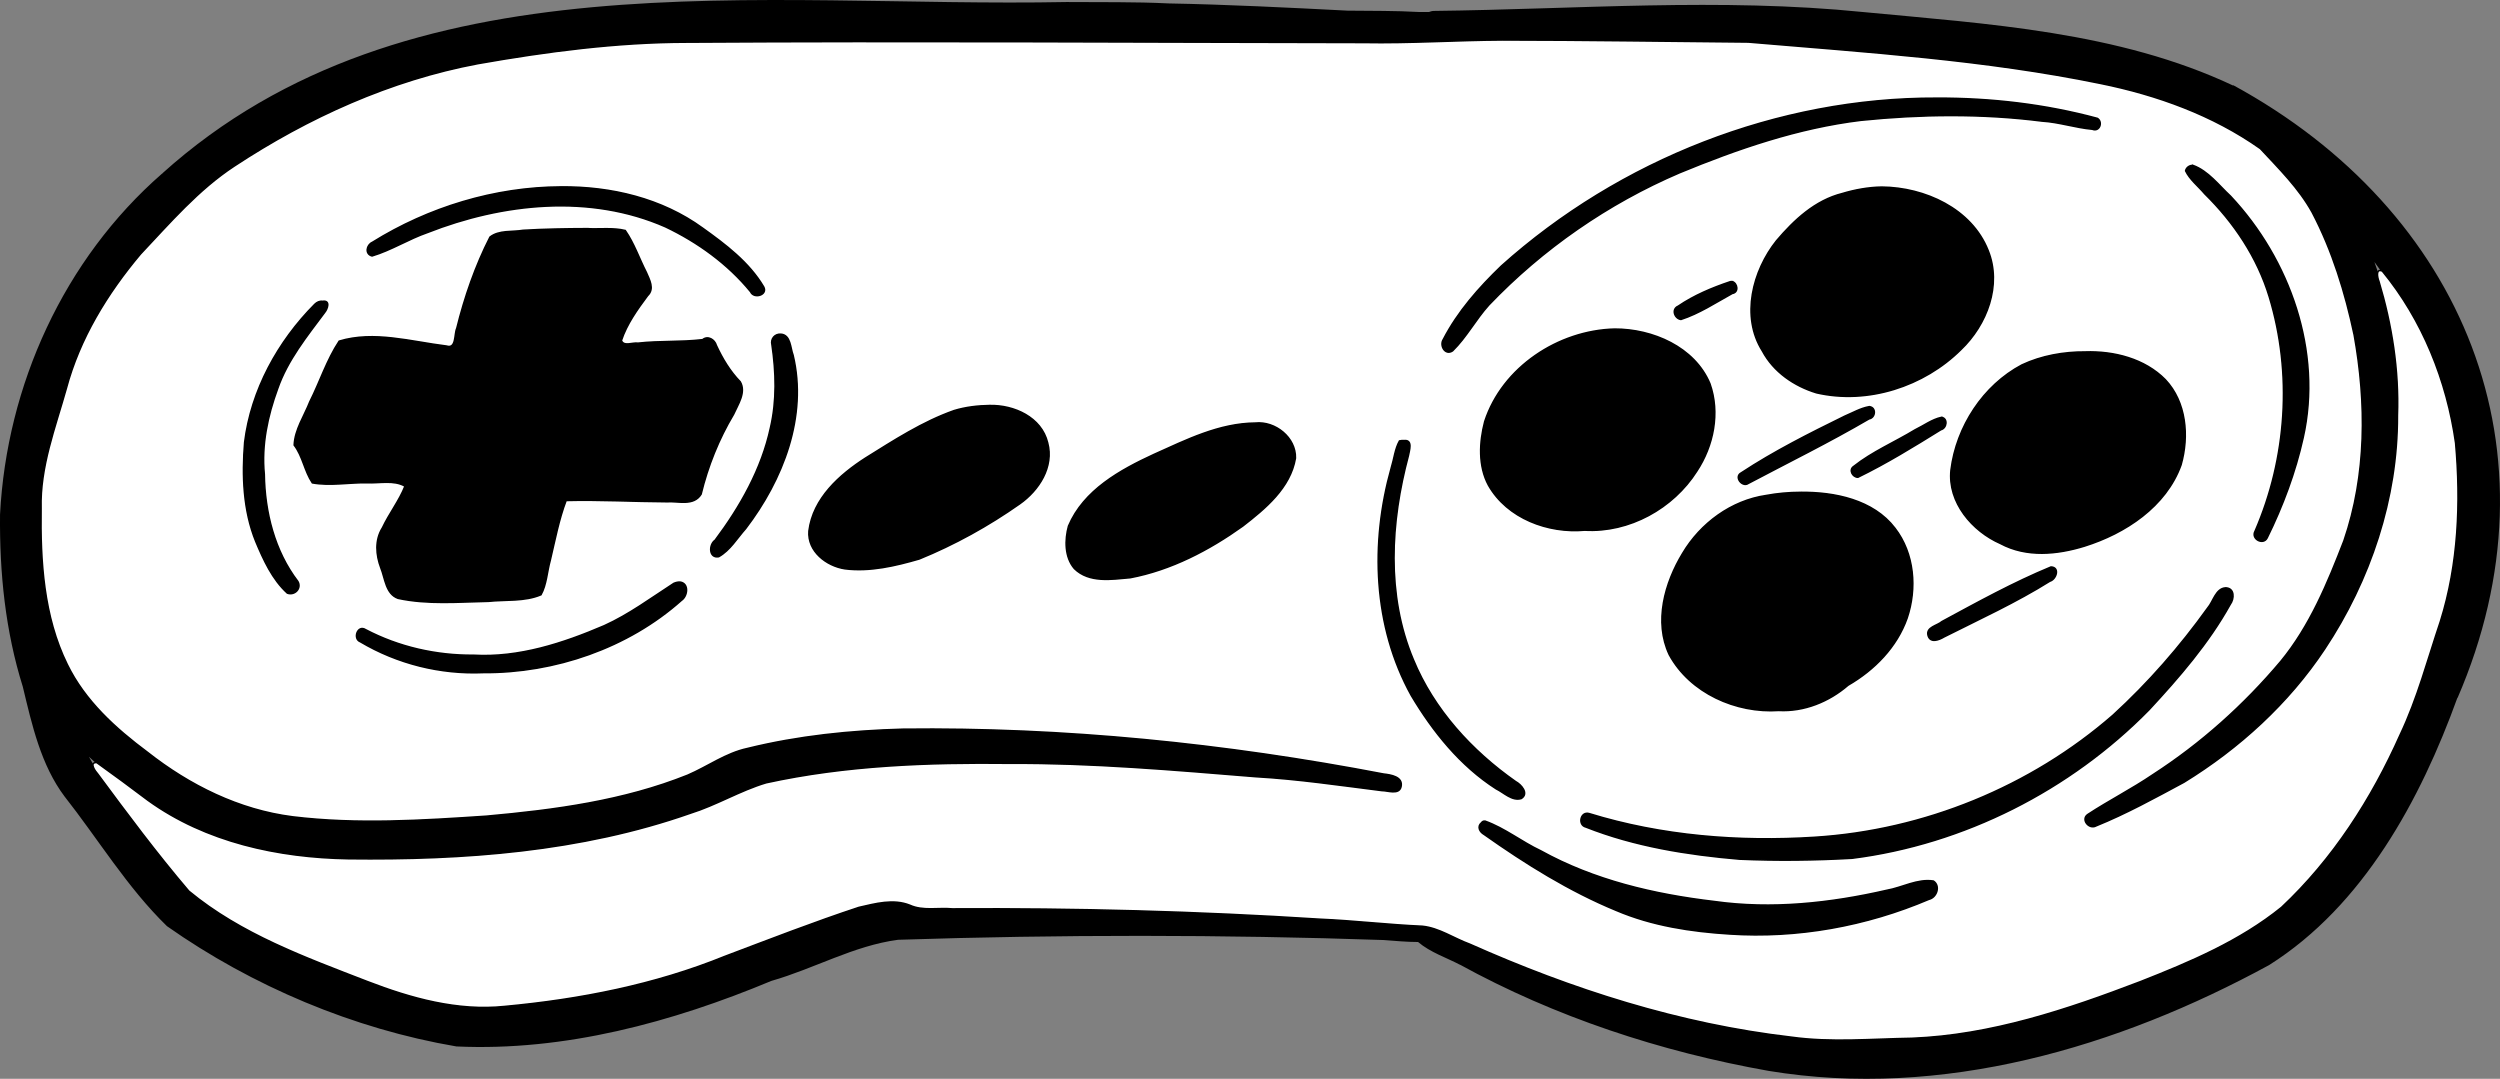
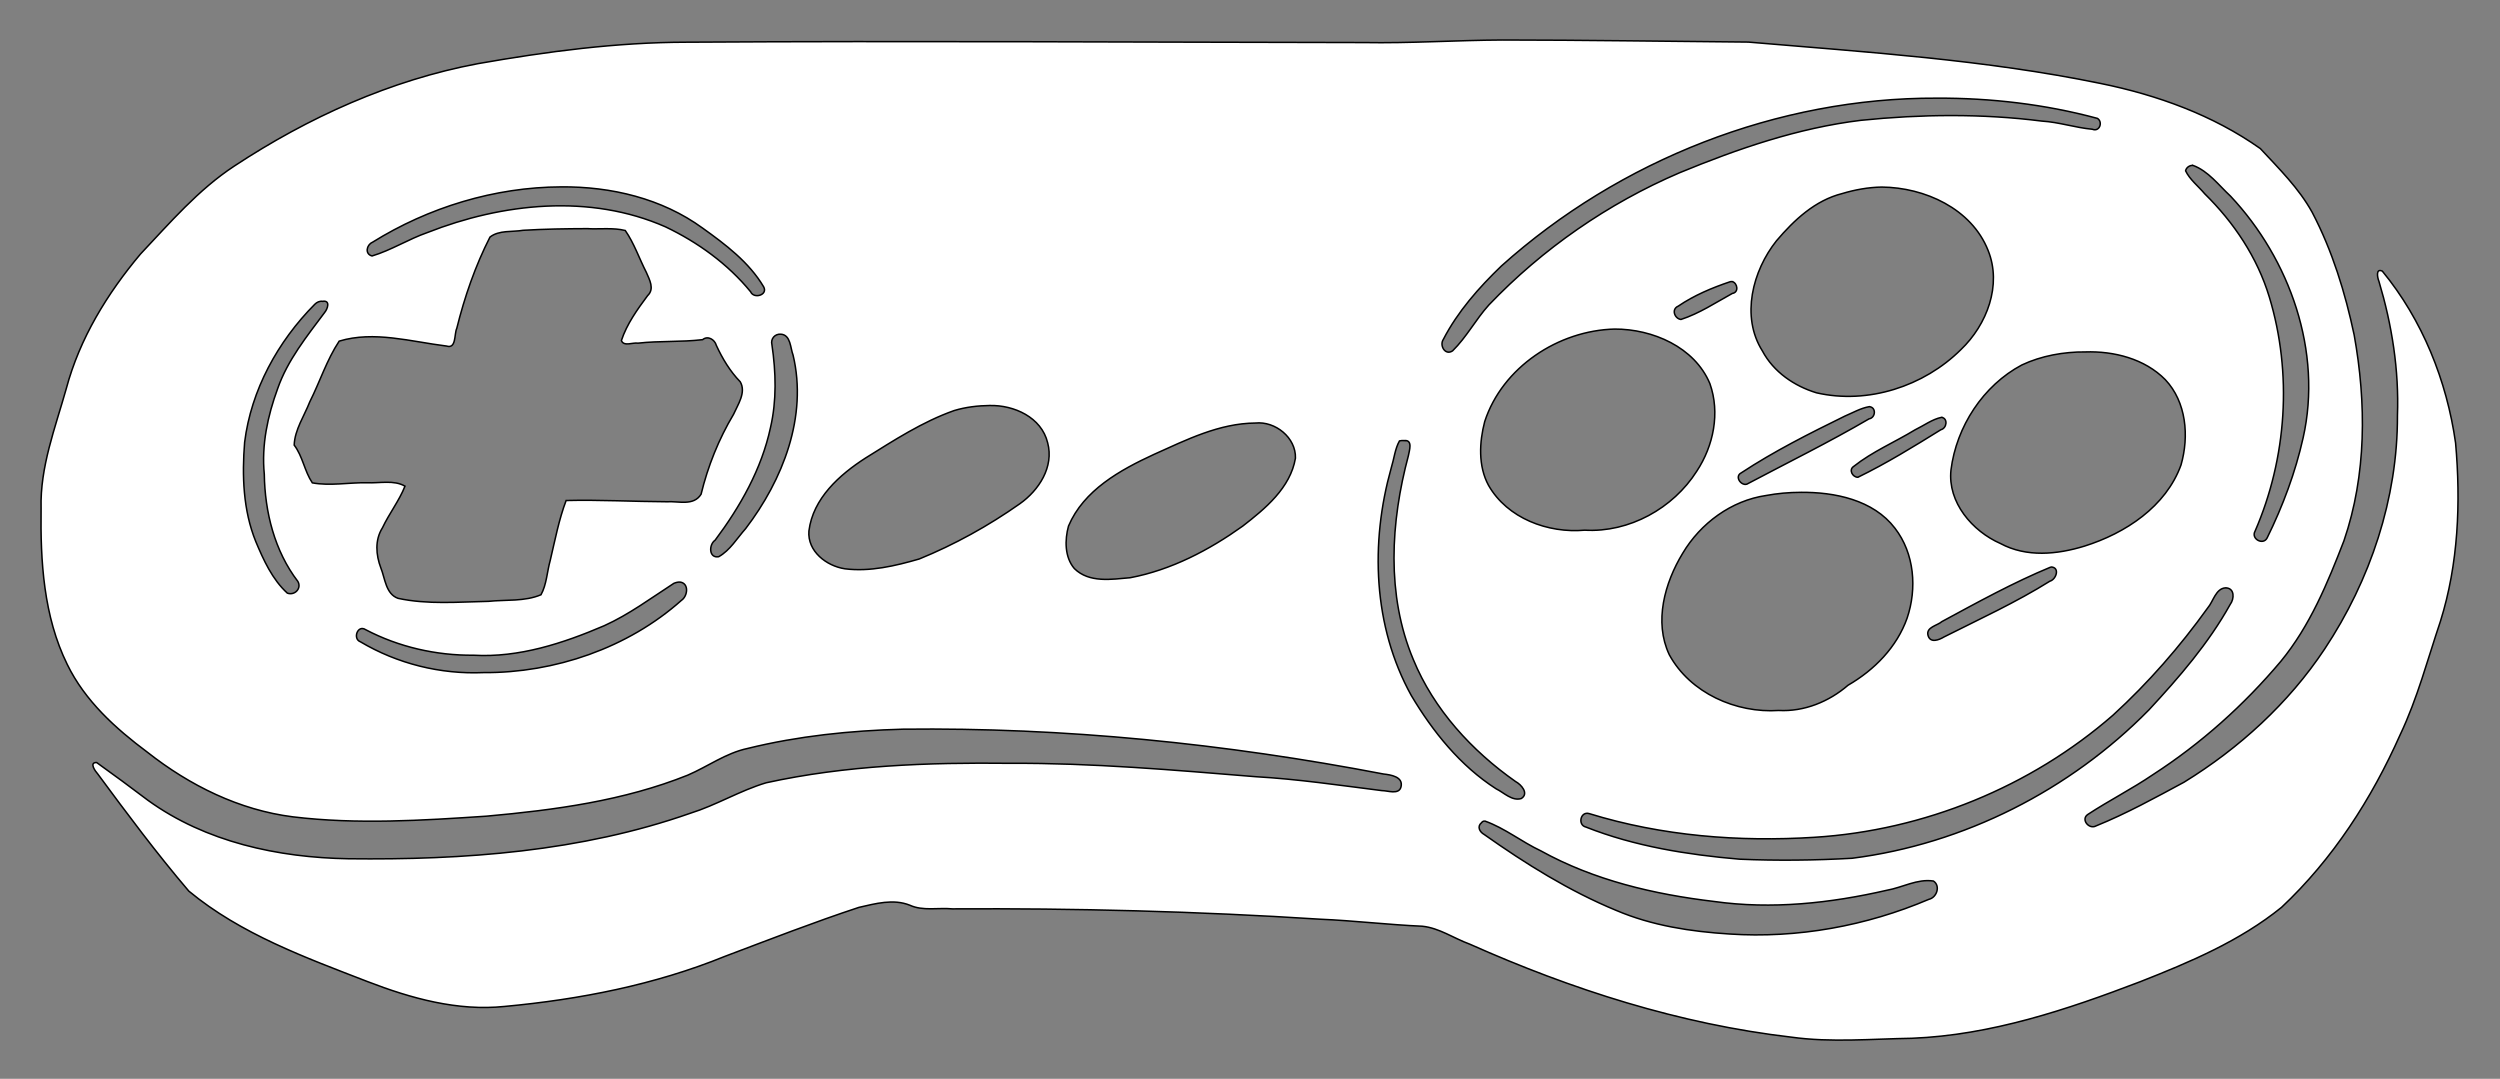
<svg xmlns="http://www.w3.org/2000/svg" xmlns:ns1="http://sodipodi.sourceforge.net/DTD/sodipodi-0.dtd" xmlns:ns2="http://www.inkscape.org/namespaces/inkscape" viewBox="0 0 90.002 38.838" x="0px" y="0px" version="1.1" id="svg2" ns1:docname="snes-w-mike-o.svg" width="90.002" height="38.838" ns2:version="1.3.2 (091e20e, 2023-11-25, custom)">
  <rect x="0" y="0" width="90.002" height="38.838" fill="#808080" stroke="none" />
  <defs id="defs2" />
  <ns1:namedview id="namedview2" pagecolor="#ffffff" bordercolor="#000000" borderopacity="0.25" ns2:showpageshadow="2" ns2:pageopacity="0.0" ns2:pagecheckerboard="true" ns2:deskcolor="#d1d1d1" ns2:zoom="18.192" ns2:cx="48.48285" ns2:cy="18.332234" ns2:window-width="3440" ns2:window-height="1351" ns2:window-x="-9" ns2:window-y="-9" ns2:window-maximized="1" ns2:current-layer="svg2" />
  <g id="g1" ns2:label="g1" transform="translate(-4.989,-30.577)">
-     <path d="m 85.39,33.66 c -4.14,-1.95 -8.84,-2.22 -13.33,-2.65 -5.14,-0.52 -10.3,-0.1 -15.45,-0.04 -0.06,0 -0.13,0.02 -0.18,0.04 -0.11,0 -0.23,0 -0.34,0 H 56.1 C 55.22,30.96 54.36,30.97 53.48,30.96 H 53.5 C 51.35,30.85 49.2,30.74 47.05,30.7 h 0.01 C 45.85,30.64 44.63,30.66 43.41,30.65 H 43.38 C 32.42,30.87 19.65,28.87 10.82,36.83 7.29,39.91 5.23,44.45 4.99,49.1 c -0.02,2.1 0.19,4.19 0.82,6.2 0.33,1.37 0.65,2.82 1.51,3.96 0,-0.01 -0.02,-0.03 -0.03,-0.04 1.23,1.56 2.28,3.31 3.71,4.7 3.07,2.16 6.72,3.7 10.42,4.33 3.89,0.18 7.77,-0.87 11.34,-2.36 1.54,-0.44 2.97,-1.27 4.56,-1.48 5.83,-0.19 11.68,-0.19 17.51,0.01 h -0.02 c 0.41,0.03 0.82,0.07 1.22,0.07 h 0.01 c 0.45,0.38 1.02,0.56 1.53,0.83 -0.02,-0.01 -0.04,-0.02 -0.05,-0.03 3.45,1.9 7.26,3.15 11.14,3.84 6.24,1.03 12.57,-0.84 18.02,-3.81 3.39,-2.14 5.45,-5.95 6.78,-9.63 v 0.02 c 3.83,-8.85 0.23,-17.55 -8.08,-22.07 z m 6.78,21.21 c 0,0 0.01,-0.04 0.02,-0.07 -0.34,0.98 -0.69,1.97 -1.16,2.89 -0.45,0.91 -0.94,1.8 -1.51,2.64 v 0 c -0.51,0.71 -1.04,1.42 -1.62,2.09 -0.24,0.26 -0.48,0.5 -0.74,0.74 -2.02,1.6 -4.52,2.47 -6.92,3.36 h 0.01 c -2.04,0.71 -4.14,1.24 -6.3,1.38 v 0 c -1.15,0.05 -2.31,0.09 -3.46,0.04 -1.05,-0.08 -2.09,-0.21 -3.12,-0.41 0.03,0 0.06,0.01 0.09,0.02 -3.82,-0.68 -7.43,-2.05 -10.93,-3.67 -0.15,-0.08 -0.34,-0.07 -0.48,0 -0.68,-0.08 -1.36,-0.16 -2.04,-0.2 h -0.04 c -5.34,-0.35 -10.7,-0.55 -16.04,-0.46 -0.14,-0.15 -0.33,-0.24 -0.54,-0.24 -0.99,-0.05 -1.92,0.27 -2.82,0.67 -1.33,0.47 -2.68,0.94 -3.98,1.48 0.03,-0.01 0.06,-0.02 0.09,-0.04 -0.99,0.37 -1.99,0.7 -3.01,0.95 -1.27,0.27 -2.56,0.49 -3.86,0.64 -0.9,0.1 -1.81,0.16 -2.71,0 -0.54,-0.1 -1.08,-0.22 -1.61,-0.37 -1.65,-0.58 -3.29,-1.22 -4.88,-1.95 -0.5,-0.24 -1,-0.51 -1.47,-0.8 -0.41,-0.27 -0.82,-0.54 -1.21,-0.84 h 0.01 c 0,0 -0.04,-0.03 -0.06,-0.04 0.01,0 0.02,0.02 0.03,0.03 -0.12,-0.11 -0.24,-0.22 -0.35,-0.34 -0.02,-0.02 -0.04,-0.05 -0.07,-0.07 0.02,0.02 0.03,0.03 0.05,0.05 -0.96,-1.31 -1.99,-2.57 -2.94,-3.9 v 0 C 8.55,58.38 8.49,58.3 8.43,58.22 c 0.02,0.03 0.04,0.05 0.06,0.08 -0.11,-0.15 -0.21,-0.31 -0.3,-0.48 0.48,0.45 1.01,0.86 1.58,1.22 2.35,2 5.49,2.57 8.5,2.55 4.77,-0.04 9.71,-0.5 13.98,-2.7 1.04,-0.26 2.11,-0.39 3.18,-0.53 2.27,-0.27 4.56,-0.24 6.84,-0.25 3.27,0.07 6.53,0.41 9.79,0.65 h 0.05 c 0.8,0.14 1.61,0.22 2.41,0.31 -0.02,0 -0.04,0 -0.05,0 0.35,0.03 0.91,0.31 1.04,-0.18 0.04,-0.2 -0.09,-0.41 -0.29,-0.45 -0.38,-0.07 -0.77,-0.13 -1.15,-0.19 h -0.02 c -4.44,-0.89 -8.98,-1.31 -13.51,-1.49 -2.31,-0.11 -4.63,-0.02 -6.92,0.34 -1.21,0.18 -2.45,0.39 -3.45,1.15 -3.69,1.55 -7.83,1.72 -11.79,1.84 -1.4,-0.05 -2.82,-0.05 -4.17,-0.45 C 13.69,59.49 13.19,59.32 12.69,59.1 11.24,58.41 9.95,57.36 8.75,56.29 8.33,55.81 7.94,55.32 7.62,54.77 7.45,54.47 7.3,54.15 7.17,53.84 6.79,52.65 6.54,51.4 6.55,50.14 6.5,49.74 6.59,49.16 6.5,48.72 6.52,48.36 6.56,48 6.62,47.64 6.85,46.43 7.24,45.27 7.58,44.09 v 0.02 C 7.7,43.71 7.85,43.32 8.02,42.94 8,42.97 7.99,43 7.98,43.03 c 0.5,-1.17 1.26,-2.19 2.03,-3.19 0,0.01 -0.02,0.02 -0.03,0.03 0.02,-0.02 0.04,-0.05 0.06,-0.07 h -0.01 c 0.56,-0.62 1.14,-1.23 1.75,-1.81 -0.02,0.02 -0.05,0.04 -0.07,0.06 0.2,-0.19 0.41,-0.38 0.61,-0.57 h -0.01 c 0.22,-0.19 0.44,-0.38 0.68,-0.56 0.82,-0.57 1.66,-1.1 2.54,-1.56 v 0 c 0,0 0.06,-0.03 0.09,-0.05 -0.02,0.01 -0.04,0.02 -0.06,0.03 1.85,-0.96 3.77,-1.8 5.82,-2.23 1.59,-0.39 3.22,-0.55 4.84,-0.75 H 26.2 c 5.45,-0.53 10.94,-0.08 16.41,-0.26 5.18,0.06 10.38,0.31 15.56,-0.03 3.37,0.06 6.75,-0.02 10.11,0.13 h -0.04 c 3.99,0.31 7.99,0.59 11.92,1.35 1.05,0.22 2.08,0.49 3.1,0.83 v 0 c 1.12,0.41 2.17,0.97 3.15,1.64 0.17,0.35 0.61,0.64 0.83,0.94 v 0 c 0.36,0.39 0.71,0.82 0.96,1.3 0.3,0.6 0.55,1.23 0.79,1.86 v 0 0.03 0 c 0.23,0.63 0.42,1.29 0.58,1.96 v 0 c 0.29,1.37 0.47,2.78 0.41,4.19 v 0 0 c -0.02,0.5 -0.05,0.99 -0.13,1.48 v 0 c -0.12,0.7 -0.27,1.4 -0.47,2.08 0,-0.01 0,-0.03 0.01,-0.04 0,0.03 -0.02,0.06 -0.03,0.09 v -0.02 c -0.19,0.61 -0.44,1.2 -0.71,1.78 v -0.02 c -0.44,0.98 -0.94,1.96 -1.66,2.78 0.02,-0.02 0.03,-0.04 0.05,-0.05 -0.53,0.61 -1.07,1.22 -1.67,1.77 -0.77,0.69 -1.58,1.36 -2.42,1.97 l 0.02,-0.02 c 0,0 -0.03,0.02 -0.05,0.04 h 0.01 c -0.88,0.54 -1.75,1.1 -2.66,1.58 0.02,0 0.03,-0.02 0.04,-0.02 -0.03,0.02 -0.05,0.03 -0.09,0.04 h 0.02 c -0.2,0.06 -0.32,0.27 -0.23,0.48 0.06,0.13 0.19,0.2 0.32,0.2 0.67,-0.19 1.29,-0.58 1.93,-0.88 -0.02,0 -0.03,0.02 -0.05,0.03 7.54,-3.58 11,-11.97 8.26,-19.56 0.27,0.37 0.54,0.74 0.8,1.12 2.82,4.04 2.66,9.31 0.86,13.73 z M 10.89,36.77 c 0,0 -0.04,0.04 -0.06,0.06 h -0.01 c 0,0 0.05,-0.03 0.07,-0.06 z m 63.89,25.66 c 0.09,0.22 -0.02,0.47 -0.23,0.56 -2.54,1.08 -5.37,1.56 -8.12,1.21 -3.05,-0.18 -5.63,-1.89 -8.1,-3.53 -0.16,-0.09 -0.21,-0.3 -0.12,-0.45 0.09,-0.15 0.3,-0.21 0.45,-0.12 1.27,0.79 2.59,1.54 4.01,2.01 h -0.02 c 0.67,0.22 1.36,0.4 2.05,0.54 h -0.02 c 0,0 0.06,0 0.08,0.01 h -0.01 c 1.61,0.28 3.23,0.54 4.87,0.4 -0.02,0 -0.05,0 -0.07,0 0.18,-0.02 0.37,-0.03 0.56,-0.04 -0.03,0 -0.05,0 -0.08,0 0.7,-0.05 1.38,-0.14 2.07,-0.28 0.68,-0.14 1.36,-0.3 2.02,-0.53 -0.02,0 -0.04,0.01 -0.05,0.02 0.25,-0.12 0.58,-0.11 0.71,0.18 z M 56.86,42.77 c 0.66,-1.18 1.55,-2.19 2.59,-3.06 v 0 c 5.43,-4.65 12.98,-6.73 20,-5.19 v 0 c 0.33,0.06 0.66,0.13 0.98,0.21 -0.01,0 -0.03,0 -0.04,0 0.18,0.02 0.33,0.16 0.3,0.35 -0.16,0.56 -1.01,0.02 -1.42,0.03 H 79.24 C 78.4,34.96 77.55,34.9 76.7,34.84 h 0.01 c -1.28,-0.05 -2.56,-0.04 -3.83,0.04 -0.72,0.06 -1.45,0.16 -2.16,0.29 -1.2,0.24 -2.36,0.61 -3.51,1 -0.94,0.33 -1.85,0.73 -2.75,1.15 h 0.01 c -0.89,0.42 -1.74,0.94 -2.56,1.49 -0.56,0.39 -1.11,0.8 -1.63,1.23 L 60.32,40 c -0.58,0.52 -1.17,1.03 -1.7,1.59 -0.35,0.43 -0.67,0.89 -0.99,1.34 -0.13,0.23 -0.34,0.52 -0.63,0.35 -0.17,-0.1 -0.23,-0.33 -0.13,-0.49 z m 2.42,16.52 c -1.04,-0.5 -1.88,-1.33 -2.58,-2.24 0,0.01 0.02,0.02 0.03,0.03 -2.32,-2.68 -2.66,-6.48 -1.7,-9.79 v 0.04 c 0.03,-0.2 0.1,-0.41 0.16,-0.61 0,-0.5 0.69,-0.54 0.65,-0.02 -0.03,0.19 -0.1,0.36 -0.15,0.54 v 0 c -0.2,0.75 -0.32,1.54 -0.41,2.32 v 0 c -0.03,0.34 -0.03,0.69 -0.03,1.03 0,0.2 0,0.4 0,0.6 v -0.05 c 0.04,1.18 0.3,2.35 0.79,3.43 0.16,0.35 0.34,0.68 0.54,1.01 0.17,0.28 0.37,0.54 0.57,0.8 v 0 l 0.02,0.02 v 0 l 0.02,0.02 v 0 c 0.31,0.41 0.64,0.8 1.02,1.15 H 58.2 c 0.34,0.32 0.72,0.61 1.1,0.89 -0.01,-0.01 -0.03,-0.02 -0.04,-0.03 0.26,0.22 0.88,0.41 0.64,0.85 -0.11,0.17 -0.32,0.2 -0.49,0.11 -0.05,-0.03 -0.11,-0.06 -0.16,-0.09 h 0.02 z m 26.15,-7.12 c -0.62,1.32 -1.64,2.41 -2.57,3.53 0.01,-0.02 0.02,-0.03 0.04,-0.04 -3.25,3.59 -8.11,5.96 -12.98,6 -2.58,0 -5.22,-0.26 -7.66,-1.16 h 0.03 c -0.78,-0.1 -0.5,-1.01 0.19,-0.62 v 0 c 0.23,0.09 0.47,0.16 0.72,0.21 0.3,0.07 0.6,0.13 0.9,0.2 h -0.05 c 0.58,0.11 1.17,0.19 1.75,0.26 -0.02,0 -0.04,0 -0.05,0 0.27,0.03 0.54,0.05 0.82,0.08 1.11,0.08 2.23,0.08 3.34,0.05 h -0.06 c 1.49,-0.06 3,-0.28 4.43,-0.72 h -0.01 c 0.95,-0.3 1.88,-0.65 2.79,-1.07 v 0 c 0,0 0.04,-0.01 0.06,-0.02 H 77.1 c 0.67,-0.33 1.32,-0.71 1.96,-1.09 h -0.02 c 0.56,-0.36 1.1,-0.75 1.62,-1.18 1.41,-1.16 2.58,-2.6 3.68,-4.04 -0.01,0.01 -0.02,0.03 -0.03,0.04 0.29,-0.3 0.4,-1.1 0.94,-0.92 0.18,0.08 0.29,0.31 0.19,0.49 z M 83.68,36.56 c 0.12,-0.15 0.33,-0.15 0.47,-0.04 2.37,1.79 3.95,4.79 4.04,7.77 0.04,1.85 -0.6,3.66 -1.34,5.33 v 0 l -0.02,0.04 v 0 c -0.08,0.25 -0.25,0.61 -0.57,0.45 -0.45,-0.28 0.07,-0.79 0.15,-1.15 0.28,-0.81 0.5,-1.65 0.6,-2.5 0,0.02 0,0.04 0,0.06 0.08,-0.67 0.14,-1.35 0.13,-2.03 -0.03,-1 -0.15,-2 -0.44,-2.97 -0.16,-0.54 -0.38,-1.05 -0.61,-1.56 v 0 c -0.28,-0.57 -0.63,-1.11 -1.05,-1.61 0,0.01 0.02,0.02 0.03,0.04 -0.36,-0.4 -0.72,-0.79 -1.11,-1.16 -0.2,-0.17 -0.5,-0.4 -0.28,-0.68 z m -65.51,3.17 c -0.09,-0.16 -0.04,-0.36 0.12,-0.45 0.45,-0.32 0.94,-0.56 1.44,-0.78 h -0.01 c 3.18,-1.51 7.44,-1.95 10.45,0.14 v 0 c 0,0 0.03,0.02 0.04,0.02 v 0 c 0.89,0.57 1.7,1.25 2.31,2.12 0.11,0.14 0.08,0.35 -0.06,0.46 -0.14,0.11 -0.35,0.08 -0.46,-0.06 -0.49,-0.72 -1.22,-1.23 -1.91,-1.74 0.01,0.01 0.02,0.02 0.04,0.03 -0.49,-0.31 -0.99,-0.61 -1.54,-0.81 -0.19,-0.07 -0.37,-0.14 -0.56,-0.2 0.02,0 0.03,0.01 0.05,0.02 -0.3,-0.1 -0.61,-0.17 -0.92,-0.24 h 0.02 C 26.27,38.07 25.33,38.03 24.4,38.08 v 0 c 0,0 -0.04,0 -0.06,0 v 0 c -1.11,0.06 -2.19,0.33 -3.25,0.67 -0.21,0.08 -0.42,0.15 -0.63,0.22 h 0.02 c -0.47,0.19 -0.94,0.38 -1.39,0.6 v 0 c -0.28,0.13 -0.67,0.52 -0.91,0.15 z m -3.35,11.7 h 0.01 c 0,0 0.01,0.03 0.02,0.04 0,-0.02 -0.02,-0.03 -0.03,-0.04 z m 0.94,0 c 0.29,0.35 -0.25,0.82 -0.56,0.49 -0.14,-0.14 -0.26,-0.3 -0.37,-0.47 -1.64,-2.39 -1.49,-5.77 0.04,-8.17 0.42,-0.68 0.89,-1.32 1.48,-1.86 0.13,-0.11 0.31,-0.13 0.44,0 0.2,0.21 0.03,0.44 -0.15,0.59 h 0.01 c 0,0 -0.02,0 -0.03,0.02 v 0 c -0.28,0.36 -0.57,0.71 -0.83,1.09 -0.18,0.28 -0.34,0.56 -0.5,0.86 -0.28,0.59 -0.47,1.23 -0.61,1.87 -0.06,0.29 -0.11,0.59 -0.13,0.89 v 0 c 0,0 0,0.03 0,0.05 v 0 c -0.01,0.18 -0.02,0.37 0,0.56 v 0 c 0.01,0.22 0.02,0.45 0.03,0.68 v 0 c 0,0 0,0.03 0,0.05 v 0 c 0.05,0.6 0.15,1.22 0.35,1.81 0.2,0.56 0.45,1.11 0.82,1.58 z m 13.93,0.12 c 0.16,0.16 0.15,0.43 -0.01,0.59 -2.06,1.92 -4.98,2.83 -7.77,2.75 -1.41,-0.07 -2.87,-0.42 -4.06,-1.2 -0.14,-0.1 -0.15,-0.31 -0.05,-0.44 0.13,-0.16 0.36,-0.15 0.49,-0.01 v 0 c 0,0 0.06,0.04 0.09,0.06 0.12,0.06 0.24,0.12 0.36,0.17 h 0.02 c 0.8,0.34 1.64,0.52 2.5,0.61 0.49,0.05 0.98,0.03 1.47,0.02 h -0.05 c 0.29,0 0.58,-0.03 0.87,-0.07 v 0 c 0.55,-0.1 1.1,-0.24 1.64,-0.39 0.54,-0.17 1.06,-0.37 1.57,-0.61 0,0 -0.02,0.01 -0.02,0.01 0.31,-0.15 0.62,-0.3 0.91,-0.48 -0.02,0.01 -0.03,0.02 -0.05,0.03 0.53,-0.34 1.08,-0.66 1.56,-1.07 0.16,-0.13 0.41,-0.09 0.54,0.05 z m 3.76,-8.77 c 0.97,2.75 -0.37,5.69 -2.27,7.69 v 0 c 0,0 -0.02,0.02 -0.03,0.03 v -0.02 c -0.12,0.19 -0.37,0.3 -0.56,0.14 -0.2,-0.17 -0.13,-0.45 0.06,-0.6 -0.01,0 -0.02,0.02 -0.03,0.03 0.13,-0.13 0.23,-0.28 0.34,-0.43 v 0 c 0.21,-0.29 0.42,-0.6 0.6,-0.91 v 0.02 c 0,0 0,-0.03 0.02,-0.05 v 0 c 0.12,-0.22 0.22,-0.44 0.34,-0.65 v 0 c 0.21,-0.39 0.38,-0.83 0.54,-1.26 0.21,-0.64 0.31,-1.31 0.36,-1.97 0,0.02 0,0.04 0,0.06 0.03,-0.3 0.02,-0.61 0,-0.91 -0.01,-0.2 -0.03,-0.39 -0.06,-0.58 -0.06,-0.3 -0.18,-0.68 0.18,-0.82 0.21,-0.08 0.44,0.03 0.53,0.24 z m 32.83,-1.72 v 0 c 0.11,-0.05 0.22,-0.1 0.32,-0.15 -0.01,0 -0.03,0.01 -0.04,0.02 0.23,-0.1 0.44,-0.23 0.67,-0.29 h 0.02 c 0.37,-0.06 0.49,0.51 0.12,0.6 -0.62,0.29 -1.2,0.71 -1.84,0.92 -0.12,0 -0.25,-0.07 -0.31,-0.18 -0.21,-0.58 0.71,-0.67 1.05,-0.93 z m 1.37,6.44 c 1.14,-0.67 2.31,-1.33 3.51,-1.9 -0.01,0 -0.02,0.01 -0.04,0.02 0.14,-0.06 0.28,-0.13 0.42,-0.19 v 0 c 0.16,-0.07 0.31,-0.15 0.47,-0.22 -0.01,0 -0.02,0.01 -0.04,0.02 0.17,-0.11 0.42,-0.17 0.54,0.05 0.08,0.14 0.03,0.33 -0.11,0.4 -0.84,0.46 -1.67,0.93 -2.53,1.36 v 0 c -0.64,0.32 -1.28,0.67 -1.9,1.02 -0.15,0.08 -0.35,0.03 -0.43,-0.13 -0.09,-0.15 -0.02,-0.34 0.13,-0.43 z m 10.59,3.64 v 0 c 0.13,-0.06 0.26,-0.12 0.38,-0.18 v 0 c 0.34,-0.25 0.7,0.27 0.36,0.5 -0.05,0.03 -0.1,0.05 -0.16,0.06 0.04,0 0.08,-0.01 0.12,-0.03 -0.7,0.45 -1.43,0.84 -2.18,1.18 h 0.03 c -0.72,0.31 -1.38,0.81 -2.14,1.05 -0.12,0 -0.23,-0.07 -0.29,-0.17 -0.09,-0.16 -0.03,-0.36 0.13,-0.45 1.23,-0.69 2.49,-1.32 3.76,-1.96 z m 0.73,0.33 z m -4.01,-5.4 v 0 l 0.03,-0.02 c 0,0 -0.02,0.02 -0.03,0.02 z m 0,0 v 0 c -0.39,0.28 -0.81,0.5 -1.22,0.73 v 0 l -0.4,0.23 v 0 c -0.17,0.1 -0.35,0.2 -0.52,0.3 l 0.04,-0.02 c -0.13,0.08 -0.26,0.16 -0.4,0.24 h 0.01 l -0.29,0.16 0.04,-0.02 c -0.18,0.13 -0.44,0.24 -0.6,0.01 -0.1,-0.15 -0.06,-0.34 0.09,-0.44 0.48,-0.32 0.99,-0.6 1.5,-0.87 v 0 c 0,0 0.02,-0.01 0.04,-0.02 v 0 c 0.49,-0.28 0.97,-0.58 1.48,-0.82 h -0.01 c 0.33,-0.18 0.6,0.36 0.26,0.52 z M 31.71,45.11 c -0.61,0.94 -1.11,1.97 -1.36,3.06 v 0.02 c 0,0.15 -0.07,0.3 -0.22,0.36 -0.07,0.13 -0.22,0.21 -0.37,0.2 -1.46,-0.09 -2.92,-0.14 -4.38,-0.07 -0.26,1.02 -0.55,2.03 -0.71,3.07 -0.02,0.21 -0.21,0.38 -0.42,0.37 -0.1,0.1 -0.26,0.13 -0.41,0.12 h 0.05 c -1.51,0.02 -3.08,0.27 -4.57,-0.04 -0.63,-0.17 -0.6,-1.2 -0.87,-1.71 -0.12,-0.68 0.8,-1.75 1.07,-2.44 C 19.09,48.02 18.65,48 18.22,48 c 0,0 0.02,0 0.02,0 -0.65,-0.04 -1.33,0.18 -1.95,0.07 -0.37,-0.15 -0.38,-0.96 -0.67,-1.29 v 0 c 0,0 -0.09,-0.07 -0.11,-0.13 -0.09,-0.51 0.49,-1.28 0.65,-1.8 0.28,-0.64 0.56,-1.27 0.86,-1.9 0.08,-0.16 0.27,-0.25 0.45,-0.22 0.96,-0.32 2.71,0.14 3.77,0.26 0.17,-1.12 0.57,-2.19 1.01,-3.23 0.07,-0.18 0.13,-0.39 0.25,-0.55 0.02,-0.26 0.32,-0.31 0.53,-0.34 1.37,-0.12 2.79,-0.23 4.16,-0.1 0.21,-0.11 0.5,0.05 0.53,0.29 0.17,0.56 0.51,1.07 0.74,1.6 0.12,0.16 0.1,0.39 -0.04,0.55 -0.47,0.47 -0.77,1.07 -1.03,1.67 0.94,0 1.9,-0.19 2.82,-0.07 0.13,-0.22 0.49,-0.18 0.58,0.05 0.24,0.46 0.38,1.01 0.83,1.31 0.16,0.13 0.22,0.35 0.14,0.54 0.03,0.13 0,0.26 -0.07,0.38 z m 41.95,5.11 c 0.84,1.96 -0.3,4.19 -2.15,5.08 -2.04,2.03 -6.79,0.7 -6.79,-2.42 0.12,-1.87 1.33,-3.79 3.17,-4.38 1.95,-0.57 4.88,-0.43 5.77,1.72 z m 10.02,-4.63 c 0.58,2.91 -2.6,4.87 -5.15,4.99 -1.64,0.02 -3.48,-1.28 -3.4,-3.04 0.2,-1.63 1.25,-3.23 2.74,-3.96 2.05,-0.82 5.31,-0.61 5.81,2.01 z m -15.23,-2.2 c -1.07,-1.58 -0.29,-3.59 0.98,-4.8 1.88,-1.92 5.35,-1.8 6.93,0.42 2.46,4.22 -5.44,8.23 -7.91,4.37 z m -1.78,1.11 c 0.62,2.08 -0.93,4.25 -2.85,4.96 -1.83,0.68 -4.54,0.37 -5.42,-1.61 -0.87,-2.42 1.39,-4.93 3.71,-5.36 1.69,-0.48 3.93,0.27 4.56,2.01 z m -23.84,2.18 c 0.17,1.6 -1.51,2.39 -2.67,3.09 -1.07,0.59 -2.15,1.2 -3.4,1.3 -1.08,0.29 -2.64,0.02 -2.75,-1.33 0.31,-2.04 2.55,-3 4.14,-3.94 1.43,-0.89 4.23,-1.25 4.67,0.88 z m 8.84,0.04 c 0.67,2.62 -8.99,7.48 -8.36,2.97 0.59,-1.86 2.89,-2.68 4.53,-3.41 1.19,-0.46 3.23,-1.18 3.83,0.44 z" id="path1" />
-   </g>
-   <path style="fill:#ffffff;stroke:#000000;stroke-width:0.055" d="m 54.088,1.44 c -1.664,0.009 -3.326,0.122 -4.991,0.092 -8.124,-0.011 -16.249,-0.065 -24.373,-0.013 -2.525,0.004 -5.038,0.336 -7.521,0.773 C 14.063,2.882 11.097,4.225 8.438,5.976 7.138,6.829 6.116,8.024 5.058,9.145 3.864,10.564 2.867,12.187 2.386,13.991 c -0.398,1.412 -0.946,2.822 -0.907,4.312 -0.026,1.9 0.089,3.886 0.943,5.619 0.638,1.31 1.739,2.306 2.89,3.163 1.514,1.192 3.302,2.08 5.23,2.322 2.314,0.28 4.655,0.131 6.973,-0.024 2.454,-0.22 4.942,-0.553 7.243,-1.476 0.727,-0.312 1.371,-0.795 2.156,-0.962 1.826,-0.45 3.705,-0.642 5.582,-0.693 5.813,-0.068 11.61,0.52 17.316,1.614 0.253,0.028 0.713,0.097 0.626,0.46 -0.072,0.301 -0.483,0.134 -0.69,0.137 -1.513,-0.19 -3.02,-0.414 -4.544,-0.501 -2.942,-0.239 -5.887,-0.497 -8.842,-0.482 -2.938,-0.033 -5.902,0.07 -8.78,0.701 -0.941,0.281 -1.79,0.804 -2.73,1.097 -3.939,1.383 -8.16,1.687 -12.311,1.638 -2.523,-0.042 -5.13,-0.598 -7.213,-2.103 -0.61,-0.461 -1.227,-0.917 -1.848,-1.361 -0.281,-0.009 -0.052,0.312 0.039,0.411 1.057,1.432 2.123,2.862 3.278,4.217 1.873,1.551 4.197,2.392 6.437,3.259 1.566,0.604 3.238,1.069 4.932,0.894 2.709,-0.251 5.41,-0.778 7.938,-1.806 1.599,-0.603 3.195,-1.225 4.816,-1.76 0.597,-0.136 1.238,-0.315 1.831,-0.08 0.474,0.218 1.031,0.085 1.536,0.133 4.415,-0.025 8.83,0.09 13.236,0.372 1.228,0.052 2.451,0.2 3.679,0.253 0.608,0.06 1.138,0.437 1.707,0.644 3.681,1.64 7.565,2.884 11.579,3.349 1.438,0.2 2.896,0.063 4.341,0.041 2.848,-0.111 5.589,-1.03 8.229,-2.04 1.779,-0.7 3.582,-1.461 5.079,-2.674 1.85,-1.735 3.245,-3.908 4.272,-6.216 0.622,-1.308 0.987,-2.713 1.448,-4.081 0.648,-2.069 0.735,-4.273 0.546,-6.42 -0.316,-2.243 -1.194,-4.43 -2.637,-6.187 -0.248,-0.115 -0.175,0.244 -0.122,0.368 0.468,1.564 0.726,3.191 0.666,4.831 0.011,2.981 -0.977,5.93 -2.624,8.409 -1.296,1.95 -3.07,3.569 -5.061,4.792 -1.039,0.559 -2.074,1.13 -3.168,1.573 -0.246,0.137 -0.552,-0.228 -0.302,-0.408 0.766,-0.504 1.593,-0.921 2.354,-1.439 1.727,-1.116 3.28,-2.507 4.603,-4.079 1.047,-1.273 1.685,-2.82 2.273,-4.343 0.814,-2.374 0.807,-4.958 0.367,-7.406 C 84.429,10.536 83.966,9.026 83.241,7.645 82.761,6.775 82.043,6.069 81.374,5.349 79.663,4.14 77.661,3.419 75.62,3.004 71.445,2.145 67.18,1.877 62.941,1.515 59.99,1.489 57.039,1.442 54.088,1.44 Z m 15.637,2.094 c 1.951,-0.007 3.899,0.219 5.784,0.728 0.207,0.129 0.077,0.499 -0.184,0.391 C 74.716,4.598 74.128,4.397 73.513,4.36 71.354,4.086 69.161,4.111 66.998,4.331 64.737,4.605 62.563,5.354 60.467,6.219 c -2.576,1.103 -4.929,2.733 -6.865,4.758 -0.473,0.522 -0.806,1.163 -1.308,1.654 -0.264,0.181 -0.482,-0.194 -0.332,-0.414 0.518,-1.002 1.279,-1.862 2.089,-2.641 4.256,-3.817 9.951,-6.063 15.673,-6.042 z m 9.224,2.42 c 0.554,0.203 0.929,0.717 1.351,1.107 2.14,2.278 3.313,5.596 2.615,8.698 -0.277,1.242 -0.731,2.459 -1.296,3.606 -0.141,0.28 -0.59,0.034 -0.436,-0.24 1.145,-2.633 1.349,-5.684 0.513,-8.436 C 81.266,9.27 80.425,8.011 79.372,6.977 79.145,6.707 78.831,6.462 78.683,6.15 78.707,6.03 78.829,5.946 78.949,5.955 Z M 20.202,6.728 c 1.794,-0.015 3.623,0.414 5.093,1.484 0.824,0.59 1.672,1.228 2.196,2.112 0.166,0.293 -0.35,0.452 -0.469,0.179 -0.82,-1.002 -1.902,-1.783 -3.067,-2.338 -2.715,-1.194 -5.862,-0.857 -8.563,0.205 -0.684,0.237 -1.308,0.639 -1.998,0.845 -0.266,-0.069 -0.2,-0.398 0.011,-0.491 2.02,-1.258 4.403,-1.987 6.798,-1.996 z m 47.546,0.007 c 1.541,0.014 3.226,0.773 3.824,2.277 0.508,1.253 -0.043,2.681 -0.978,3.574 -1.329,1.322 -3.353,1.981 -5.201,1.555 C 64.593,13.897 63.851,13.392 63.448,12.635 62.665,11.395 63.098,9.742 63.956,8.667 64.592,7.919 65.345,7.213 66.326,6.967 66.777,6.831 67.271,6.741 67.748,6.735 Z M 21.137,8.232 c 0.455,0.024 0.935,-0.041 1.373,0.066 0.319,0.459 0.503,1.009 0.759,1.508 0.112,0.263 0.304,0.592 0.045,0.838 -0.37,0.498 -0.748,1.024 -0.943,1.615 0.084,0.227 0.413,0.063 0.597,0.095 0.774,-0.087 1.556,-0.034 2.327,-0.126 0.187,-0.155 0.435,-0.006 0.494,0.207 0.221,0.478 0.493,0.931 0.861,1.311 0.22,0.382 -0.086,0.819 -0.242,1.171 -0.532,0.891 -0.925,1.871 -1.168,2.875 -0.271,0.436 -0.815,0.243 -1.229,0.272 -1.208,-0.006 -2.429,-0.076 -3.63,-0.045 -0.257,0.675 -0.401,1.433 -0.571,2.151 -0.115,0.408 -0.13,0.875 -0.334,1.242 -0.592,0.25 -1.263,0.172 -1.891,0.237 -1.084,0.022 -2.193,0.121 -3.255,-0.108 -0.442,-0.156 -0.468,-0.721 -0.619,-1.095 -0.178,-0.468 -0.22,-1.006 0.058,-1.445 0.242,-0.514 0.606,-0.979 0.811,-1.499 -0.401,-0.233 -0.923,-0.099 -1.375,-0.123 -0.65,-0.009 -1.319,0.12 -1.96,0.005 -0.282,-0.416 -0.345,-0.953 -0.654,-1.361 0.021,-0.553 0.363,-1.048 0.561,-1.555 0.363,-0.721 0.613,-1.513 1.059,-2.187 1.258,-0.379 2.588,0.02 3.864,0.177 0.359,0.114 0.273,-0.432 0.37,-0.638 0.279,-1.128 0.668,-2.252 1.195,-3.285 0.328,-0.257 0.803,-0.177 1.192,-0.244 0.768,-0.046 1.537,-0.057 2.306,-0.06 z m 41.228,1.906 c 0.187,0.055 0.244,0.389 3.19e-4,0.426 -0.6,0.331 -1.193,0.724 -1.85,0.937 -0.225,-0.026 -0.357,-0.369 -0.098,-0.479 0.57,-0.388 1.218,-0.661 1.872,-0.88 0.025,-0.004 0.05,-0.007 0.076,-0.005 z m -50.752,0.709 c 0.293,-0.045 0.181,0.275 0.075,0.402 -0.641,0.86 -1.332,1.712 -1.691,2.739 -0.361,0.983 -0.585,2.031 -0.482,3.083 0.02,1.364 0.37,2.766 1.208,3.861 0.145,0.248 -0.113,0.519 -0.379,0.421 C 9.804,20.861 9.486,20.159 9.209,19.498 8.75,18.367 8.711,17.121 8.807,15.921 c 0.233,-1.875 1.193,-3.627 2.526,-4.967 0.075,-0.074 0.172,-0.122 0.28,-0.106 z m 46.516,1 c 1.363,-0.003 2.877,0.644 3.429,1.965 0.372,1.051 0.132,2.237 -0.474,3.153 -0.849,1.335 -2.429,2.213 -4.029,2.122 -1.322,0.118 -2.788,-0.423 -3.467,-1.615 -0.376,-0.693 -0.331,-1.556 -0.137,-2.296 0.637,-1.955 2.653,-3.28 4.678,-3.329 z M 28.113,12.031 c 0.357,0.026 0.339,0.502 0.438,0.753 0.529,2.211 -0.368,4.493 -1.707,6.246 -0.308,0.344 -0.561,0.784 -0.97,1.012 -0.359,0.065 -0.36,-0.438 -0.13,-0.594 0.903,-1.206 1.674,-2.564 1.993,-4.05 0.228,-0.982 0.198,-1.995 0.053,-2.987 -0.054,-0.214 0.107,-0.397 0.322,-0.38 z m 46.958,0.639 c 1.031,-0.035 2.141,0.246 2.881,0.998 0.76,0.803 0.863,2.034 0.567,3.069 -0.542,1.503 -2.008,2.463 -3.475,2.923 -0.982,0.303 -2.088,0.412 -3.026,-0.093 -1.011,-0.443 -1.907,-1.481 -1.781,-2.649 0.195,-1.558 1.159,-3.042 2.553,-3.78 0.706,-0.332 1.505,-0.472 2.282,-0.469 z m -39.44,1.929 c 0.873,-0.02 1.863,0.422 2.085,1.34 0.234,0.868 -0.315,1.714 -1.002,2.197 -1.129,0.795 -2.353,1.472 -3.621,1.988 -0.861,0.249 -1.775,0.466 -2.676,0.353 -0.662,-0.1 -1.354,-0.629 -1.295,-1.362 0.146,-1.173 1.1,-2.023 2.04,-2.627 1.022,-0.636 2.047,-1.304 3.187,-1.707 0.414,-0.126 0.85,-0.176 1.281,-0.183 z m 31.668,0.041 c 0.255,0.025 0.228,0.4 -0.013,0.44 -1.436,0.839 -2.929,1.573 -4.397,2.35 -0.213,0.066 -0.452,-0.277 -0.204,-0.406 1.183,-0.779 2.456,-1.418 3.727,-2.042 0.289,-0.122 0.575,-0.289 0.886,-0.343 z m 2.598,0.384 c 0.239,0.037 0.192,0.395 -0.025,0.447 -0.974,0.604 -1.955,1.209 -2.986,1.711 -0.192,0.001 -0.341,-0.269 -0.15,-0.392 0.672,-0.532 1.476,-0.871 2.206,-1.315 0.312,-0.15 0.612,-0.378 0.955,-0.452 z m -24.703,0.206 c 0.716,-0.075 1.467,0.525 1.443,1.264 -0.18,1.07 -1.091,1.821 -1.897,2.445 -1.213,0.868 -2.583,1.582 -4.05,1.859 -0.67,0.058 -1.479,0.196 -2.012,-0.329 -0.353,-0.411 -0.347,-1.036 -0.211,-1.531 0.547,-1.292 1.859,-2.017 3.078,-2.58 1.167,-0.523 2.345,-1.117 3.649,-1.128 z m 5.363,0.629 c 0.315,-0.025 0.178,0.365 0.147,0.543 -0.64,2.389 -0.801,5.017 0.176,7.341 0.739,1.799 2.109,3.289 3.682,4.393 0.201,0.106 0.494,0.431 0.205,0.612 -0.331,0.101 -0.627,-0.215 -0.907,-0.351 -1.29,-0.827 -2.277,-2.057 -3.053,-3.36 -1.376,-2.486 -1.481,-5.495 -0.721,-8.193 0.101,-0.322 0.134,-0.684 0.296,-0.971 0.057,-0.016 0.118,-0.016 0.177,-0.012 z m 14.26,1.866 c 1.227,-0.015 2.624,0.27 3.401,1.289 0.707,0.913 0.8,2.173 0.44,3.238 -0.368,1.045 -1.18,1.869 -2.126,2.416 -0.689,0.595 -1.583,0.958 -2.496,0.909 -1.531,0.104 -3.189,-0.625 -3.941,-2.008 -0.558,-1.184 -0.162,-2.588 0.482,-3.648 0.644,-1.086 1.756,-1.901 3.006,-2.083 0.407,-0.076 0.821,-0.111 1.235,-0.114 z m 9.021,2.686 c 0.331,0.012 0.192,0.449 -0.044,0.514 -1.21,0.758 -2.528,1.361 -3.809,2.006 -0.183,0.111 -0.5,0.234 -0.576,-0.063 -0.072,-0.292 0.338,-0.346 0.503,-0.492 1.286,-0.695 2.575,-1.407 3.926,-1.965 z m -49.345,0.545 c 0.323,0.055 0.262,0.509 0.038,0.658 -1.922,1.713 -4.56,2.618 -7.129,2.6 -1.547,0.067 -3.1,-0.321 -4.427,-1.109 -0.285,-0.104 -0.101,-0.624 0.185,-0.438 1.196,0.628 2.542,0.933 3.891,0.922 1.63,0.093 3.221,-0.428 4.7,-1.062 0.895,-0.404 1.691,-0.997 2.508,-1.526 0.074,-0.031 0.154,-0.052 0.234,-0.045 z m 55.632,0.207 c 0.331,0.007 0.315,0.397 0.163,0.598 -0.778,1.399 -1.837,2.623 -2.922,3.792 -2.84,2.893 -6.665,4.835 -10.688,5.345 -1.342,0.076 -2.704,0.092 -4.054,0.033 -1.875,-0.159 -3.778,-0.464 -5.531,-1.157 -0.304,-0.071 -0.195,-0.581 0.122,-0.483 2.614,0.806 5.39,1.025 8.113,0.852 3.93,-0.246 7.778,-1.81 10.746,-4.4 1.268,-1.16 2.407,-2.465 3.408,-3.861 0.199,-0.23 0.285,-0.698 0.643,-0.72 z m -26.66,8.398 c 0.712,0.255 1.318,0.747 2.002,1.068 1.918,1.063 4.081,1.569 6.243,1.825 2.071,0.292 4.184,0.064 6.211,-0.402 0.567,-0.099 1.103,-0.422 1.684,-0.334 0.263,0.172 0.123,0.595 -0.165,0.659 -2.254,0.96 -4.733,1.41 -7.175,1.248 -1.391,-0.086 -2.793,-0.301 -4.081,-0.85 -1.691,-0.698 -3.261,-1.679 -4.755,-2.735 -0.161,-0.09 -0.261,-0.283 -0.095,-0.42 0.03,-0.042 0.079,-0.069 0.131,-0.059 z" id="path3" />
+     </g>
+   <path style="fill:#ffffff;stroke:#000000;stroke-width:0.055" d="m 54.088,1.44 c -1.664,0.009 -3.326,0.122 -4.991,0.092 -8.124,-0.011 -16.249,-0.065 -24.373,-0.013 -2.525,0.004 -5.038,0.336 -7.521,0.773 C 14.063,2.882 11.097,4.225 8.438,5.976 7.138,6.829 6.116,8.024 5.058,9.145 3.864,10.564 2.867,12.187 2.386,13.991 c -0.398,1.412 -0.946,2.822 -0.907,4.312 -0.026,1.9 0.089,3.886 0.943,5.619 0.638,1.31 1.739,2.306 2.89,3.163 1.514,1.192 3.302,2.08 5.23,2.322 2.314,0.28 4.655,0.131 6.973,-0.024 2.454,-0.22 4.942,-0.553 7.243,-1.476 0.727,-0.312 1.371,-0.795 2.156,-0.962 1.826,-0.45 3.705,-0.642 5.582,-0.693 5.813,-0.068 11.61,0.52 17.316,1.614 0.253,0.028 0.713,0.097 0.626,0.46 -0.072,0.301 -0.483,0.134 -0.69,0.137 -1.513,-0.19 -3.02,-0.414 -4.544,-0.501 -2.942,-0.239 -5.887,-0.497 -8.842,-0.482 -2.938,-0.033 -5.902,0.07 -8.78,0.701 -0.941,0.281 -1.79,0.804 -2.73,1.097 -3.939,1.383 -8.16,1.687 -12.311,1.638 -2.523,-0.042 -5.13,-0.598 -7.213,-2.103 -0.61,-0.461 -1.227,-0.917 -1.848,-1.361 -0.281,-0.009 -0.052,0.312 0.039,0.411 1.057,1.432 2.123,2.862 3.278,4.217 1.873,1.551 4.197,2.392 6.437,3.259 1.566,0.604 3.238,1.069 4.932,0.894 2.709,-0.251 5.41,-0.778 7.938,-1.806 1.599,-0.603 3.195,-1.225 4.816,-1.76 0.597,-0.136 1.238,-0.315 1.831,-0.08 0.474,0.218 1.031,0.085 1.536,0.133 4.415,-0.025 8.83,0.09 13.236,0.372 1.228,0.052 2.451,0.2 3.679,0.253 0.608,0.06 1.138,0.437 1.707,0.644 3.681,1.64 7.565,2.884 11.579,3.349 1.438,0.2 2.896,0.063 4.341,0.041 2.848,-0.111 5.589,-1.03 8.229,-2.04 1.779,-0.7 3.582,-1.461 5.079,-2.674 1.85,-1.735 3.245,-3.908 4.272,-6.216 0.622,-1.308 0.987,-2.713 1.448,-4.081 0.648,-2.069 0.735,-4.273 0.546,-6.42 -0.316,-2.243 -1.194,-4.43 -2.637,-6.187 -0.248,-0.115 -0.175,0.244 -0.122,0.368 0.468,1.564 0.726,3.191 0.666,4.831 0.011,2.981 -0.977,5.93 -2.624,8.409 -1.296,1.95 -3.07,3.569 -5.061,4.792 -1.039,0.559 -2.074,1.13 -3.168,1.573 -0.246,0.137 -0.552,-0.228 -0.302,-0.408 0.766,-0.504 1.593,-0.921 2.354,-1.439 1.727,-1.116 3.28,-2.507 4.603,-4.079 1.047,-1.273 1.685,-2.82 2.273,-4.343 0.814,-2.374 0.807,-4.958 0.367,-7.406 C 84.429,10.536 83.966,9.026 83.241,7.645 82.761,6.775 82.043,6.069 81.374,5.349 79.663,4.14 77.661,3.419 75.62,3.004 71.445,2.145 67.18,1.877 62.941,1.515 59.99,1.489 57.039,1.442 54.088,1.44 Z m 15.637,2.094 c 1.951,-0.007 3.899,0.219 5.784,0.728 0.207,0.129 0.077,0.499 -0.184,0.391 C 74.716,4.598 74.128,4.397 73.513,4.36 71.354,4.086 69.161,4.111 66.998,4.331 64.737,4.605 62.563,5.354 60.467,6.219 c -2.576,1.103 -4.929,2.733 -6.865,4.758 -0.473,0.522 -0.806,1.163 -1.308,1.654 -0.264,0.181 -0.482,-0.194 -0.332,-0.414 0.518,-1.002 1.279,-1.862 2.089,-2.641 4.256,-3.817 9.951,-6.063 15.673,-6.042 z m 9.224,2.42 c 0.554,0.203 0.929,0.717 1.351,1.107 2.14,2.278 3.313,5.596 2.615,8.698 -0.277,1.242 -0.731,2.459 -1.296,3.606 -0.141,0.28 -0.59,0.034 -0.436,-0.24 1.145,-2.633 1.349,-5.684 0.513,-8.436 C 81.266,9.27 80.425,8.011 79.372,6.977 79.145,6.707 78.831,6.462 78.683,6.15 78.707,6.03 78.829,5.946 78.949,5.955 Z M 20.202,6.728 c 1.794,-0.015 3.623,0.414 5.093,1.484 0.824,0.59 1.672,1.228 2.196,2.112 0.166,0.293 -0.35,0.452 -0.469,0.179 -0.82,-1.002 -1.902,-1.783 -3.067,-2.338 -2.715,-1.194 -5.862,-0.857 -8.563,0.205 -0.684,0.237 -1.308,0.639 -1.998,0.845 -0.266,-0.069 -0.2,-0.398 0.011,-0.491 2.02,-1.258 4.403,-1.987 6.798,-1.996 z m 47.546,0.007 c 1.541,0.014 3.226,0.773 3.824,2.277 0.508,1.253 -0.043,2.681 -0.978,3.574 -1.329,1.322 -3.353,1.981 -5.201,1.555 C 64.593,13.897 63.851,13.392 63.448,12.635 62.665,11.395 63.098,9.742 63.956,8.667 64.592,7.919 65.345,7.213 66.326,6.967 66.777,6.831 67.271,6.741 67.748,6.735 Z M 21.137,8.232 c 0.455,0.024 0.935,-0.041 1.373,0.066 0.319,0.459 0.503,1.009 0.759,1.508 0.112,0.263 0.304,0.592 0.045,0.838 -0.37,0.498 -0.748,1.024 -0.943,1.615 0.084,0.227 0.413,0.063 0.597,0.095 0.774,-0.087 1.556,-0.034 2.327,-0.126 0.187,-0.155 0.435,-0.006 0.494,0.207 0.221,0.478 0.493,0.931 0.861,1.311 0.22,0.382 -0.086,0.819 -0.242,1.171 -0.532,0.891 -0.925,1.871 -1.168,2.875 -0.271,0.436 -0.815,0.243 -1.229,0.272 -1.208,-0.006 -2.429,-0.076 -3.63,-0.045 -0.257,0.675 -0.401,1.433 -0.571,2.151 -0.115,0.408 -0.13,0.875 -0.334,1.242 -0.592,0.25 -1.263,0.172 -1.891,0.237 -1.084,0.022 -2.193,0.121 -3.255,-0.108 -0.442,-0.156 -0.468,-0.721 -0.619,-1.095 -0.178,-0.468 -0.22,-1.006 0.058,-1.445 0.242,-0.514 0.606,-0.979 0.811,-1.499 -0.401,-0.233 -0.923,-0.099 -1.375,-0.123 -0.65,-0.009 -1.319,0.12 -1.96,0.005 -0.282,-0.416 -0.345,-0.953 -0.654,-1.361 0.021,-0.553 0.363,-1.048 0.561,-1.555 0.363,-0.721 0.613,-1.513 1.059,-2.187 1.258,-0.379 2.588,0.02 3.864,0.177 0.359,0.114 0.273,-0.432 0.37,-0.638 0.279,-1.128 0.668,-2.252 1.195,-3.285 0.328,-0.257 0.803,-0.177 1.192,-0.244 0.768,-0.046 1.537,-0.057 2.306,-0.06 z m 41.228,1.906 c 0.187,0.055 0.244,0.389 3.19e-4,0.426 -0.6,0.331 -1.193,0.724 -1.85,0.937 -0.225,-0.026 -0.357,-0.369 -0.098,-0.479 0.57,-0.388 1.218,-0.661 1.872,-0.88 0.025,-0.004 0.05,-0.007 0.076,-0.005 z m -50.752,0.709 c 0.293,-0.045 0.181,0.275 0.075,0.402 -0.641,0.86 -1.332,1.712 -1.691,2.739 -0.361,0.983 -0.585,2.031 -0.482,3.083 0.02,1.364 0.37,2.766 1.208,3.861 0.145,0.248 -0.113,0.519 -0.379,0.421 C 9.804,20.861 9.486,20.159 9.209,19.498 8.75,18.367 8.711,17.121 8.807,15.921 c 0.233,-1.875 1.193,-3.627 2.526,-4.967 0.075,-0.074 0.172,-0.122 0.28,-0.106 z m 46.516,1 c 1.363,-0.003 2.877,0.644 3.429,1.965 0.372,1.051 0.132,2.237 -0.474,3.153 -0.849,1.335 -2.429,2.213 -4.029,2.122 -1.322,0.118 -2.788,-0.423 -3.467,-1.615 -0.376,-0.693 -0.331,-1.556 -0.137,-2.296 0.637,-1.955 2.653,-3.28 4.678,-3.329 z M 28.113,12.031 c 0.357,0.026 0.339,0.502 0.438,0.753 0.529,2.211 -0.368,4.493 -1.707,6.246 -0.308,0.344 -0.561,0.784 -0.97,1.012 -0.359,0.065 -0.36,-0.438 -0.13,-0.594 0.903,-1.206 1.674,-2.564 1.993,-4.05 0.228,-0.982 0.198,-1.995 0.053,-2.987 -0.054,-0.214 0.107,-0.397 0.322,-0.38 z m 46.958,0.639 c 1.031,-0.035 2.141,0.246 2.881,0.998 0.76,0.803 0.863,2.034 0.567,3.069 -0.542,1.503 -2.008,2.463 -3.475,2.923 -0.982,0.303 -2.088,0.412 -3.026,-0.093 -1.011,-0.443 -1.907,-1.481 -1.781,-2.649 0.195,-1.558 1.159,-3.042 2.553,-3.78 0.706,-0.332 1.505,-0.472 2.282,-0.469 z m -39.44,1.929 c 0.873,-0.02 1.863,0.422 2.085,1.34 0.234,0.868 -0.315,1.714 -1.002,2.197 -1.129,0.795 -2.353,1.472 -3.621,1.988 -0.861,0.249 -1.775,0.466 -2.676,0.353 -0.662,-0.1 -1.354,-0.629 -1.295,-1.362 0.146,-1.173 1.1,-2.023 2.04,-2.627 1.022,-0.636 2.047,-1.304 3.187,-1.707 0.414,-0.126 0.85,-0.176 1.281,-0.183 z m 31.668,0.041 c 0.255,0.025 0.228,0.4 -0.013,0.44 -1.436,0.839 -2.929,1.573 -4.397,2.35 -0.213,0.066 -0.452,-0.277 -0.204,-0.406 1.183,-0.779 2.456,-1.418 3.727,-2.042 0.289,-0.122 0.575,-0.289 0.886,-0.343 z m 2.598,0.384 c 0.239,0.037 0.192,0.395 -0.025,0.447 -0.974,0.604 -1.955,1.209 -2.986,1.711 -0.192,0.001 -0.341,-0.269 -0.15,-0.392 0.672,-0.532 1.476,-0.871 2.206,-1.315 0.312,-0.15 0.612,-0.378 0.955,-0.452 z m -24.703,0.206 c 0.716,-0.075 1.467,0.525 1.443,1.264 -0.18,1.07 -1.091,1.821 -1.897,2.445 -1.213,0.868 -2.583,1.582 -4.05,1.859 -0.67,0.058 -1.479,0.196 -2.012,-0.329 -0.353,-0.411 -0.347,-1.036 -0.211,-1.531 0.547,-1.292 1.859,-2.017 3.078,-2.58 1.167,-0.523 2.345,-1.117 3.649,-1.128 z m 5.363,0.629 c 0.315,-0.025 0.178,0.365 0.147,0.543 -0.64,2.389 -0.801,5.017 0.176,7.341 0.739,1.799 2.109,3.289 3.682,4.393 0.201,0.106 0.494,0.431 0.205,0.612 -0.331,0.101 -0.627,-0.215 -0.907,-0.351 -1.29,-0.827 -2.277,-2.057 -3.053,-3.36 -1.376,-2.486 -1.481,-5.495 -0.721,-8.193 0.101,-0.322 0.134,-0.684 0.296,-0.971 0.057,-0.016 0.118,-0.016 0.177,-0.012 z m 14.26,1.866 c 1.227,-0.015 2.624,0.27 3.401,1.289 0.707,0.913 0.8,2.173 0.44,3.238 -0.368,1.045 -1.18,1.869 -2.126,2.416 -0.689,0.595 -1.583,0.958 -2.496,0.909 -1.531,0.104 -3.189,-0.625 -3.941,-2.008 -0.558,-1.184 -0.162,-2.588 0.482,-3.648 0.644,-1.086 1.756,-1.901 3.006,-2.083 0.407,-0.076 0.821,-0.111 1.235,-0.114 z m 9.021,2.686 c 0.331,0.012 0.192,0.449 -0.044,0.514 -1.21,0.758 -2.528,1.361 -3.809,2.006 -0.183,0.111 -0.5,0.234 -0.576,-0.063 -0.072,-0.292 0.338,-0.346 0.503,-0.492 1.286,-0.695 2.575,-1.407 3.926,-1.965 m -49.345,0.545 c 0.323,0.055 0.262,0.509 0.038,0.658 -1.922,1.713 -4.56,2.618 -7.129,2.6 -1.547,0.067 -3.1,-0.321 -4.427,-1.109 -0.285,-0.104 -0.101,-0.624 0.185,-0.438 1.196,0.628 2.542,0.933 3.891,0.922 1.63,0.093 3.221,-0.428 4.7,-1.062 0.895,-0.404 1.691,-0.997 2.508,-1.526 0.074,-0.031 0.154,-0.052 0.234,-0.045 z m 55.632,0.207 c 0.331,0.007 0.315,0.397 0.163,0.598 -0.778,1.399 -1.837,2.623 -2.922,3.792 -2.84,2.893 -6.665,4.835 -10.688,5.345 -1.342,0.076 -2.704,0.092 -4.054,0.033 -1.875,-0.159 -3.778,-0.464 -5.531,-1.157 -0.304,-0.071 -0.195,-0.581 0.122,-0.483 2.614,0.806 5.39,1.025 8.113,0.852 3.93,-0.246 7.778,-1.81 10.746,-4.4 1.268,-1.16 2.407,-2.465 3.408,-3.861 0.199,-0.23 0.285,-0.698 0.643,-0.72 z m -26.66,8.398 c 0.712,0.255 1.318,0.747 2.002,1.068 1.918,1.063 4.081,1.569 6.243,1.825 2.071,0.292 4.184,0.064 6.211,-0.402 0.567,-0.099 1.103,-0.422 1.684,-0.334 0.263,0.172 0.123,0.595 -0.165,0.659 -2.254,0.96 -4.733,1.41 -7.175,1.248 -1.391,-0.086 -2.793,-0.301 -4.081,-0.85 -1.691,-0.698 -3.261,-1.679 -4.755,-2.735 -0.161,-0.09 -0.261,-0.283 -0.095,-0.42 0.03,-0.042 0.079,-0.069 0.131,-0.059 z" id="path3" />
</svg>